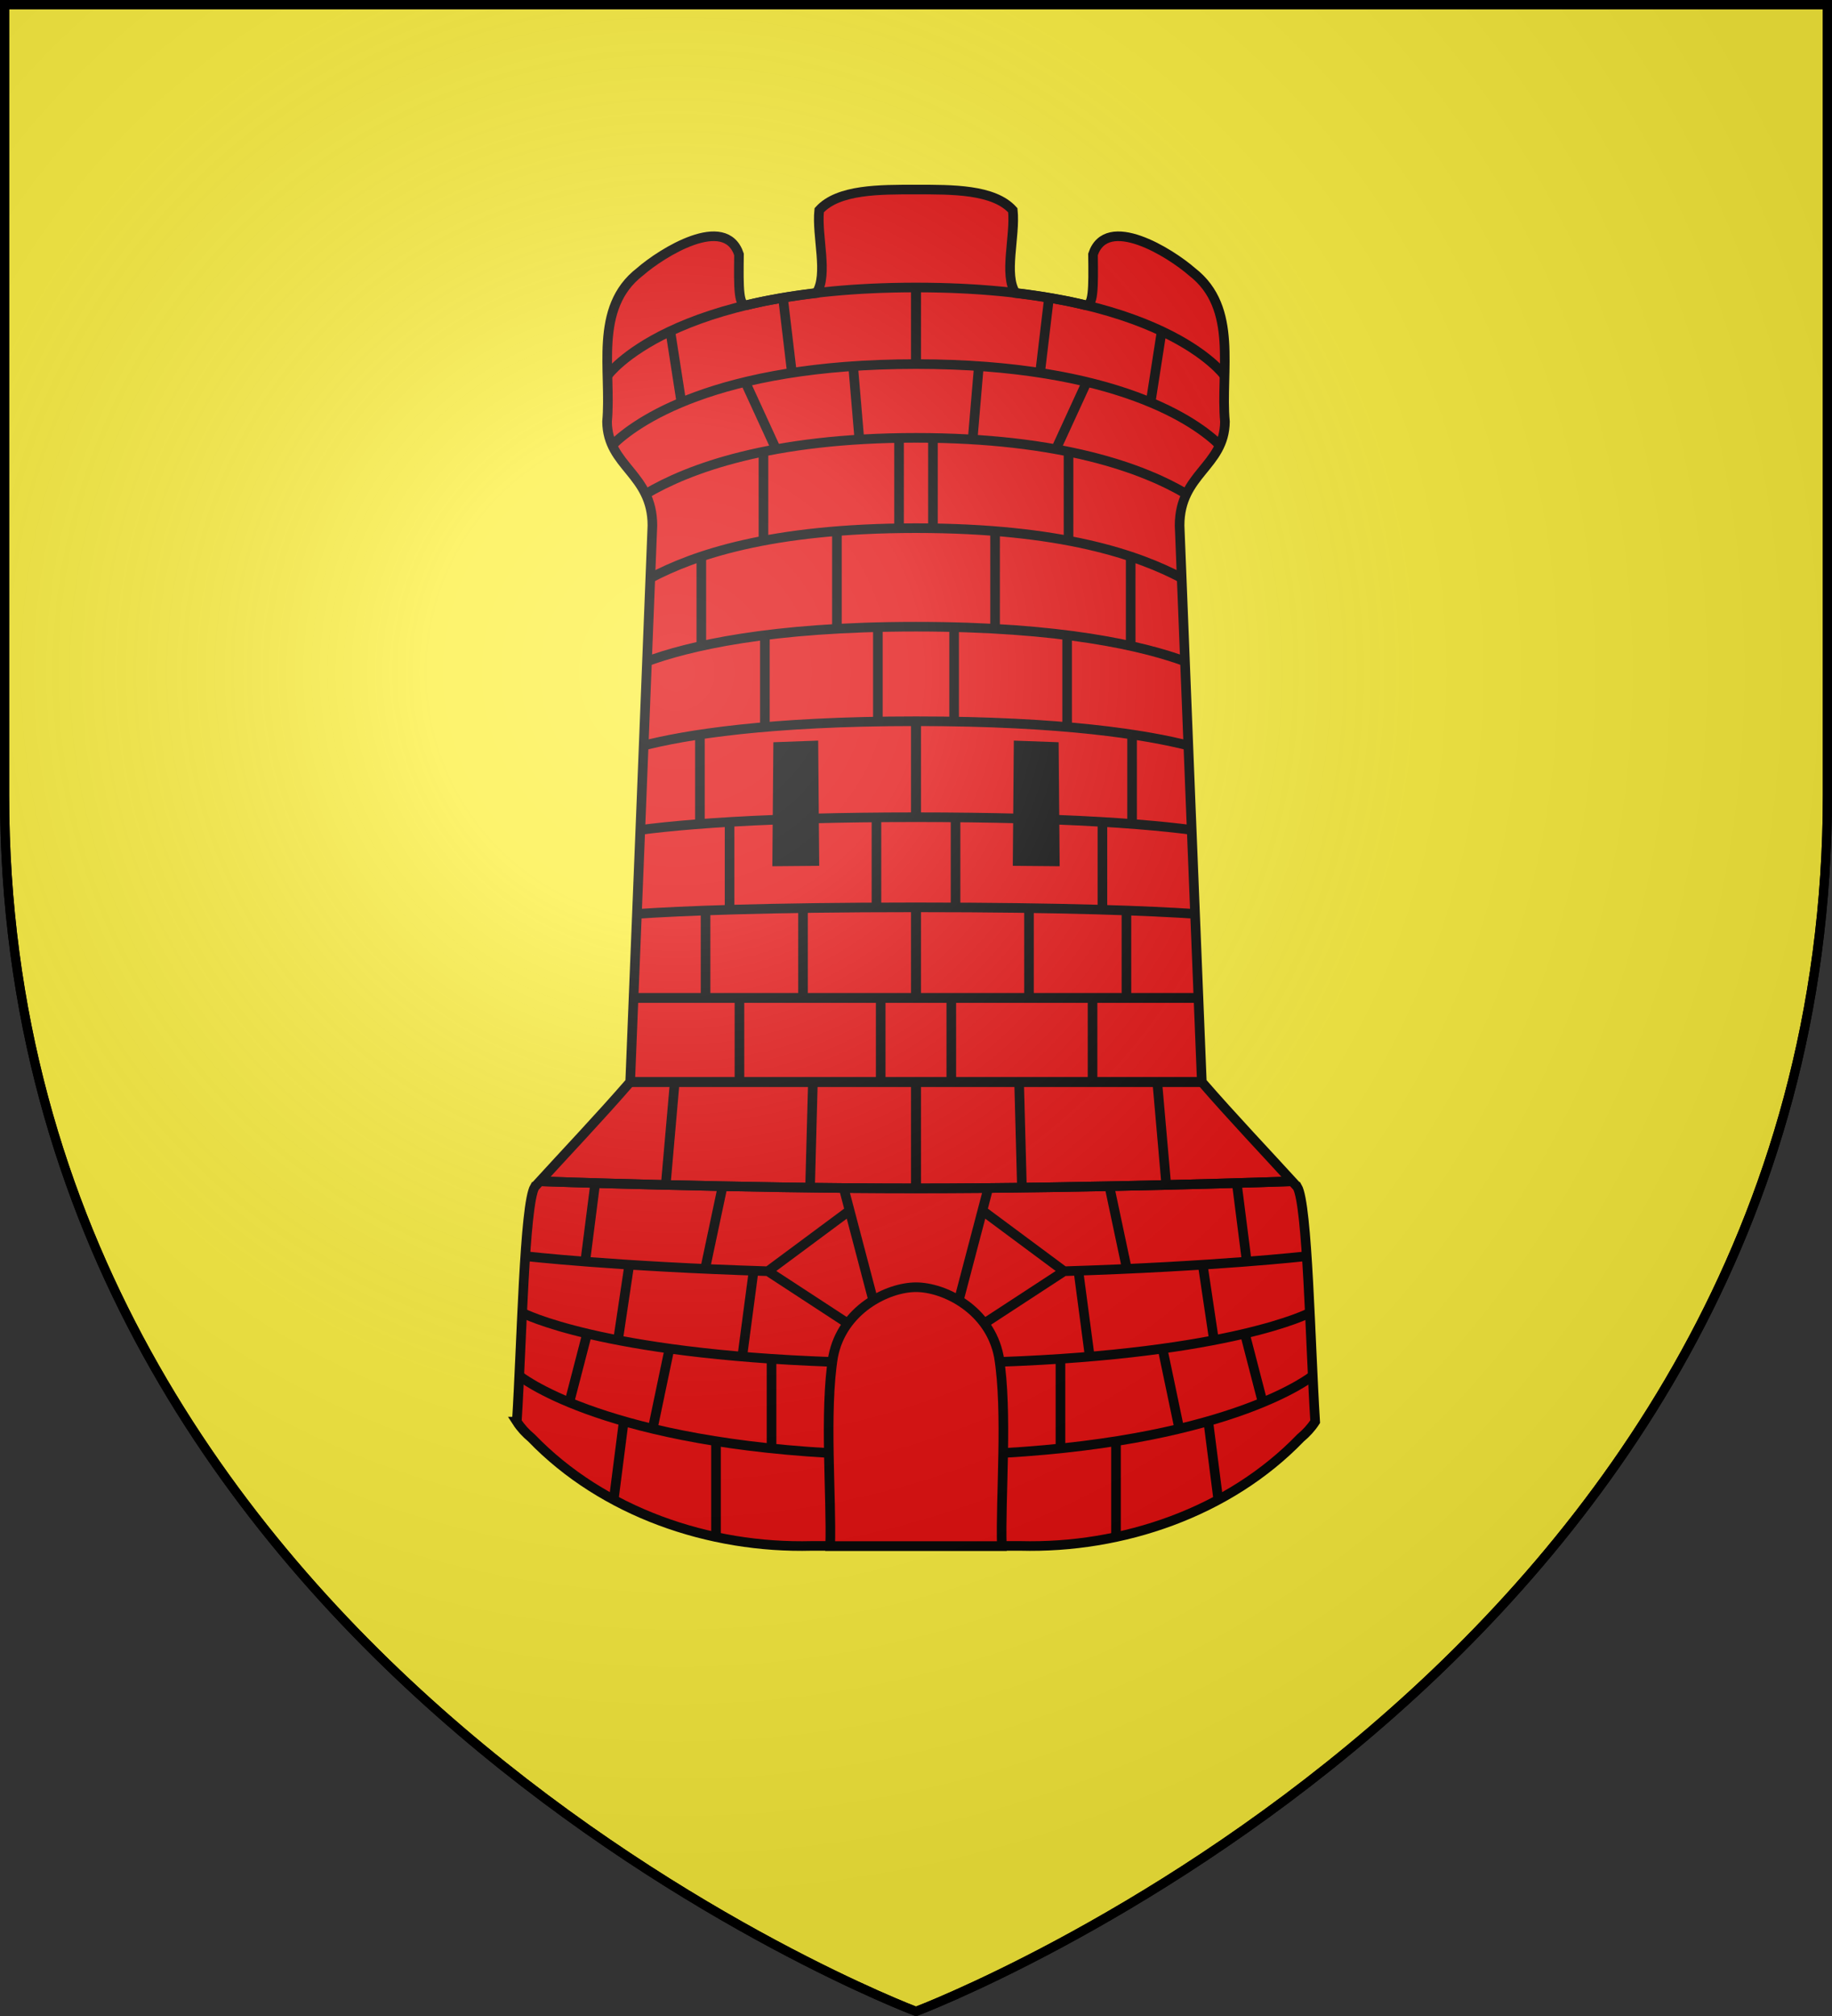
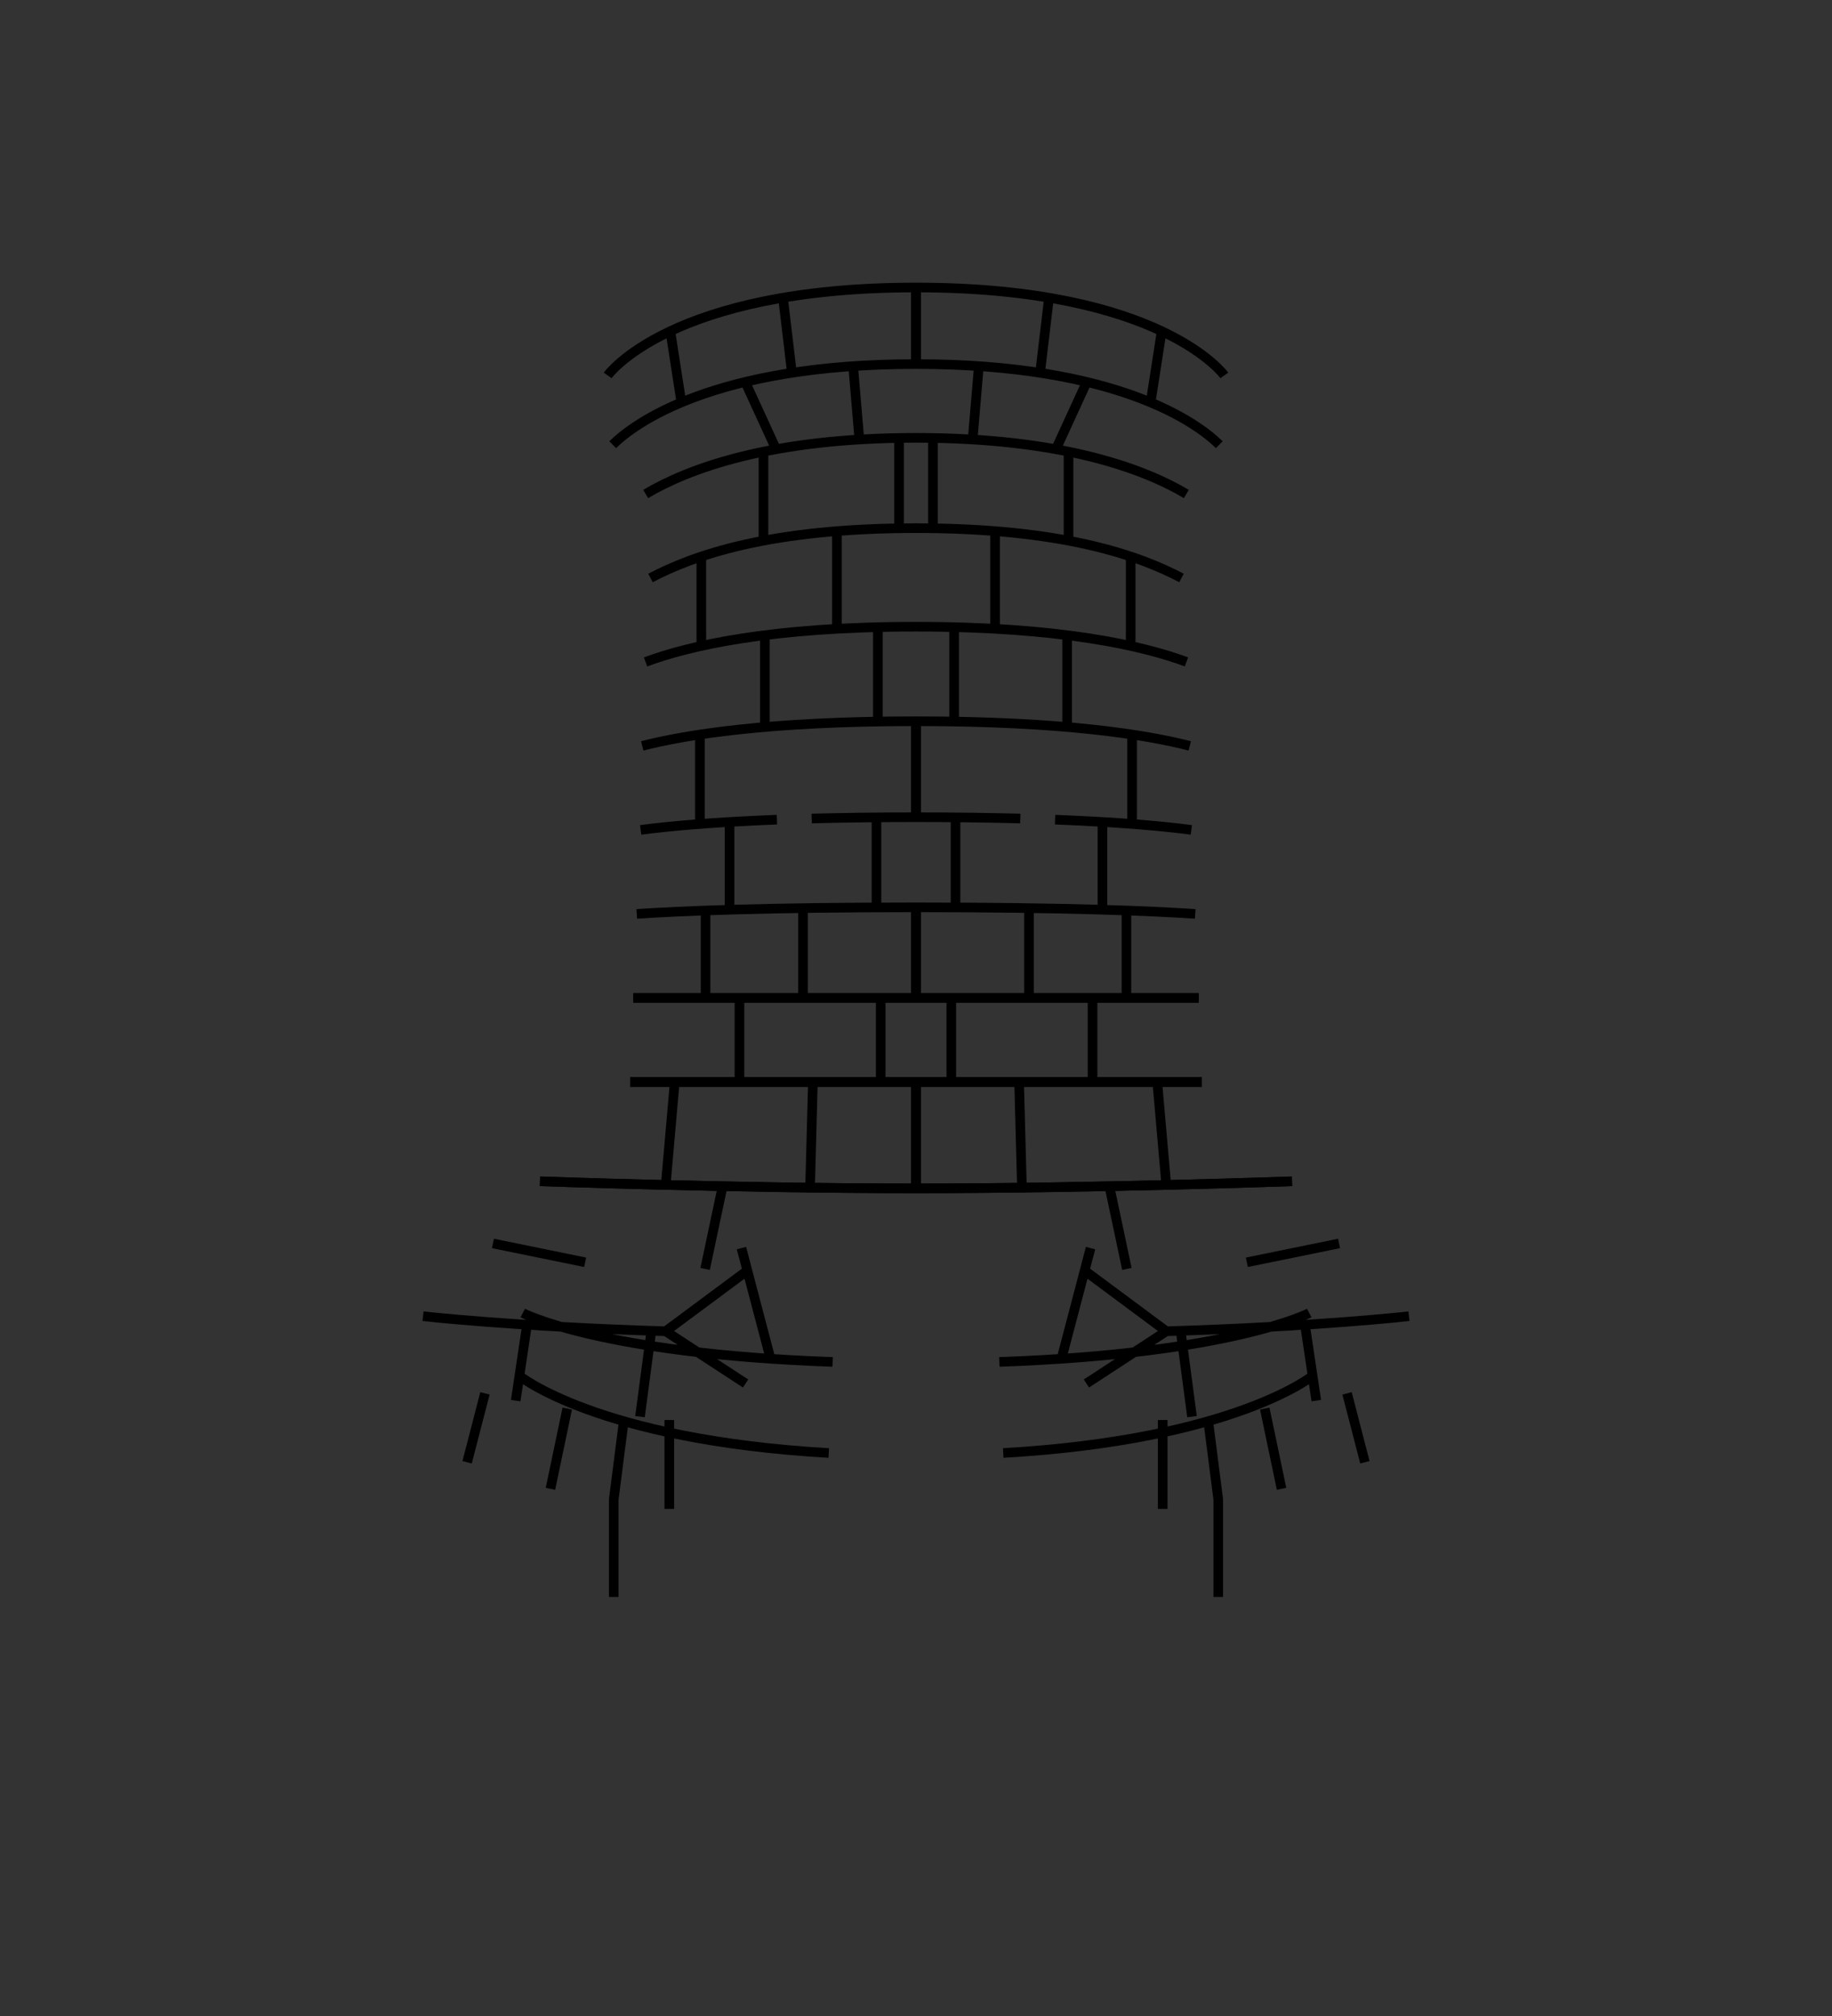
<svg xmlns="http://www.w3.org/2000/svg" xmlns:xlink="http://www.w3.org/1999/xlink" width="600" height="660" fill="#fcef3c" stroke="#000" stroke-width="3">
  <rect width="100%" height="100%" fill="#333333" stroke="none" />
  <radialGradient id="c" cx="221" cy="226" r="300" gradientTransform="translate(-77 -85)scale(1.35)" gradientUnits="userSpaceOnUse">
    <stop offset="0" stop-color="#fff" stop-opacity=".3" />
    <stop offset=".2" stop-color="#fff" stop-opacity=".25" />
    <stop offset=".6" stop-color="#666" stop-opacity=".13" />
    <stop offset="1" stop-opacity=".13" />
  </radialGradient>
-   <path id="b" d="M300 658.5S1.5 546.1 1.5 260.3V1.5h597v258.8c0 285.8-298.5 398.2-298.5 398.2Z" />
  <g fill="#e20909" transform="translate(-15 -12)scale(1.05)">
-     <path d="M175.492 454.686c1.542-24.42 2.34-67.716 5.59-73.214h.008c9.604-10.539 20.137-21.588 29.756-32.682 2.365-57.838 4.63-115.68 6.934-173.52 0-16.172-13.973-18.34-14.148-32.36 1.462-15.787-4.294-35.454 10.227-46.702 6.912-6.041 26.649-18.317 30.93-5.466-.135 10.588-.185 16.54 2.592 15.793 5.04-1.355 14.323-2.883 21.547-3.72 3.814-5.685.023-17.697.878-25.836 5.933-6.57 18.942-6.454 30.194-6.454s24.261-.116 30.194 6.454c.855 8.139-2.936 20.151.878 25.836 7.224.837 16.507 2.365 21.547 3.72 2.777.747 2.727-5.205 2.592-15.793 4.281-12.851 24.018-.575 30.93 5.466 14.521 11.248 8.765 30.915 10.227 46.702-.175 14.02-14.148 16.188-14.148 32.36 2.304 57.84 4.569 115.682 6.934 173.52 9.619 11.094 20.152 22.143 29.756 32.682h.008c3.25 5.498 4.048 48.794 5.59 73.214-1.216 1.884-2.759 3.573-4.573 5.085-22.307 23.134-55.514 34.496-87.439 33.662h-64.992c-31.925.834-65.132-10.528-87.439-33.662-1.814-1.512-3.357-3.201-4.573-5.085Z" />
    <g id="a">
-       <path fill="none" d="m208.89 454.169-3.167 24.774m31.893-18.719v30.406m-40.173-63.478-5.564 21.48m31.236-16.747-5.243 25.022m37.07-21.447v27.716m-44.38-57.376-3.525 23.61m42.294-21.62-3.525 26.611m32.932-10.331-24.932-16.284m25.616-19.012-25.616 19.012c-47.413-1.46-75.676-4.695-75.676-4.695m99.317-21.237 9.22 35.064m-86.729-36.513L196.8 405m42.871-23.657-5.45 25.726m-9.48-58.213-2.793 31.86m45.892-31.931-.881 32.892m33.042-32.892v33.338m-55.069-59.57v26.474m44.057-26.474v26.474m-54.629-53.481v27.201m65.642-28.243v28.243m-35.244-27.769v27.768m-22.909-54.962v27.769m45.817-29.538v28.653m12.336-58.063v29.538m-67.405-26v28.243m20.267-58.864v28.581m35.244-30.899v29.381m-55.069-51.516v27.926m42.293-35.791v30.486m-22.91-55.422v27.928m42.293-32.034v27.927m-47.829-45.239 9.608 20.936m23.886-26.366 1.979 23.333m-58.993-34.077 3.481 22.396m31.68-32.68 2.767 23.265m38.707-27.254v24.799m-27.212 339.263c-72.336-4.169-96.637-24.167-96.637-24.167m97.85-4.232c-72.384-2.548-96.665-15.249-96.665-15.249m239.921-41.072s-61.289 2.21-117.257 2.21-117.312-2.21-117.312-2.21m30.207-83.363c13.677-.919 40.128-2.051 87.104-2.051m88.163 28.254H211.841m2.276-52.404c8.512-1.117 22.041-2.397 42.508-3.191m10.838-.352c9.534-.256 20.334-.407 32.538-.407m-85.397-22.239c13.409-3.447 39.341-7.687 85.397-7.687m-84.356-18.497c13.245-4.926 38.862-10.983 84.356-10.983m-82.813-15.187c13.246-6.959 36.876-15.519 82.812-15.538m-84.322-10.65c13.246-7.852 38.861-17.509 84.356-17.509m-94.631 2.143c6.667-6.581 31.533-25.139 94.599-25.139m-96.177 3.539s19.524-27.419 96.177-27.419m89.16 247.725H210.846" />
-       <path fill="#000" d="m257 244.3 11-.4.3 36-11.6.1z" />
+       <path fill="none" d="m208.89 454.169-3.167 24.774v30.406m-40.173-63.478-5.564 21.48m31.236-16.747-5.243 25.022m37.07-21.447v27.716m-44.38-57.376-3.525 23.61m42.294-21.62-3.525 26.611m32.932-10.331-24.932-16.284m25.616-19.012-25.616 19.012c-47.413-1.46-75.676-4.695-75.676-4.695m99.317-21.237 9.22 35.064m-86.729-36.513L196.8 405m42.871-23.657-5.45 25.726m-9.48-58.213-2.793 31.86m45.892-31.931-.881 32.892m33.042-32.892v33.338m-55.069-59.57v26.474m44.057-26.474v26.474m-54.629-53.481v27.201m65.642-28.243v28.243m-35.244-27.769v27.768m-22.909-54.962v27.769m45.817-29.538v28.653m12.336-58.063v29.538m-67.405-26v28.243m20.267-58.864v28.581m35.244-30.899v29.381m-55.069-51.516v27.926m42.293-35.791v30.486m-22.91-55.422v27.928m42.293-32.034v27.927m-47.829-45.239 9.608 20.936m23.886-26.366 1.979 23.333m-58.993-34.077 3.481 22.396m31.68-32.68 2.767 23.265m38.707-27.254v24.799m-27.212 339.263c-72.336-4.169-96.637-24.167-96.637-24.167m97.85-4.232c-72.384-2.548-96.665-15.249-96.665-15.249m239.921-41.072s-61.289 2.21-117.257 2.21-117.312-2.21-117.312-2.21m30.207-83.363c13.677-.919 40.128-2.051 87.104-2.051m88.163 28.254H211.841m2.276-52.404c8.512-1.117 22.041-2.397 42.508-3.191m10.838-.352c9.534-.256 20.334-.407 32.538-.407m-85.397-22.239c13.409-3.447 39.341-7.687 85.397-7.687m-84.356-18.497c13.245-4.926 38.862-10.983 84.356-10.983m-82.813-15.187c13.246-6.959 36.876-15.519 82.812-15.538m-84.322-10.65c13.246-7.852 38.861-17.509 84.356-17.509m-94.631 2.143c6.667-6.581 31.533-25.139 94.599-25.139m-96.177 3.539s19.524-27.419 96.177-27.419m89.16 247.725H210.846" />
    </g>
    <use xlink:href="#a" x="-600" transform="scale(-1 1)" />
-     <path d="M273.234 493.476c.48-14.79-1.896-41.926.925-59.088 2.856-14.689 17.043-21.617 25.843-21.617s22.986 6.928 25.844 21.618c2.822 17.16.446 44.297.925 59.087Z" />
  </g>
  <use xlink:href="#b" fill="url(#c)" />
</svg>